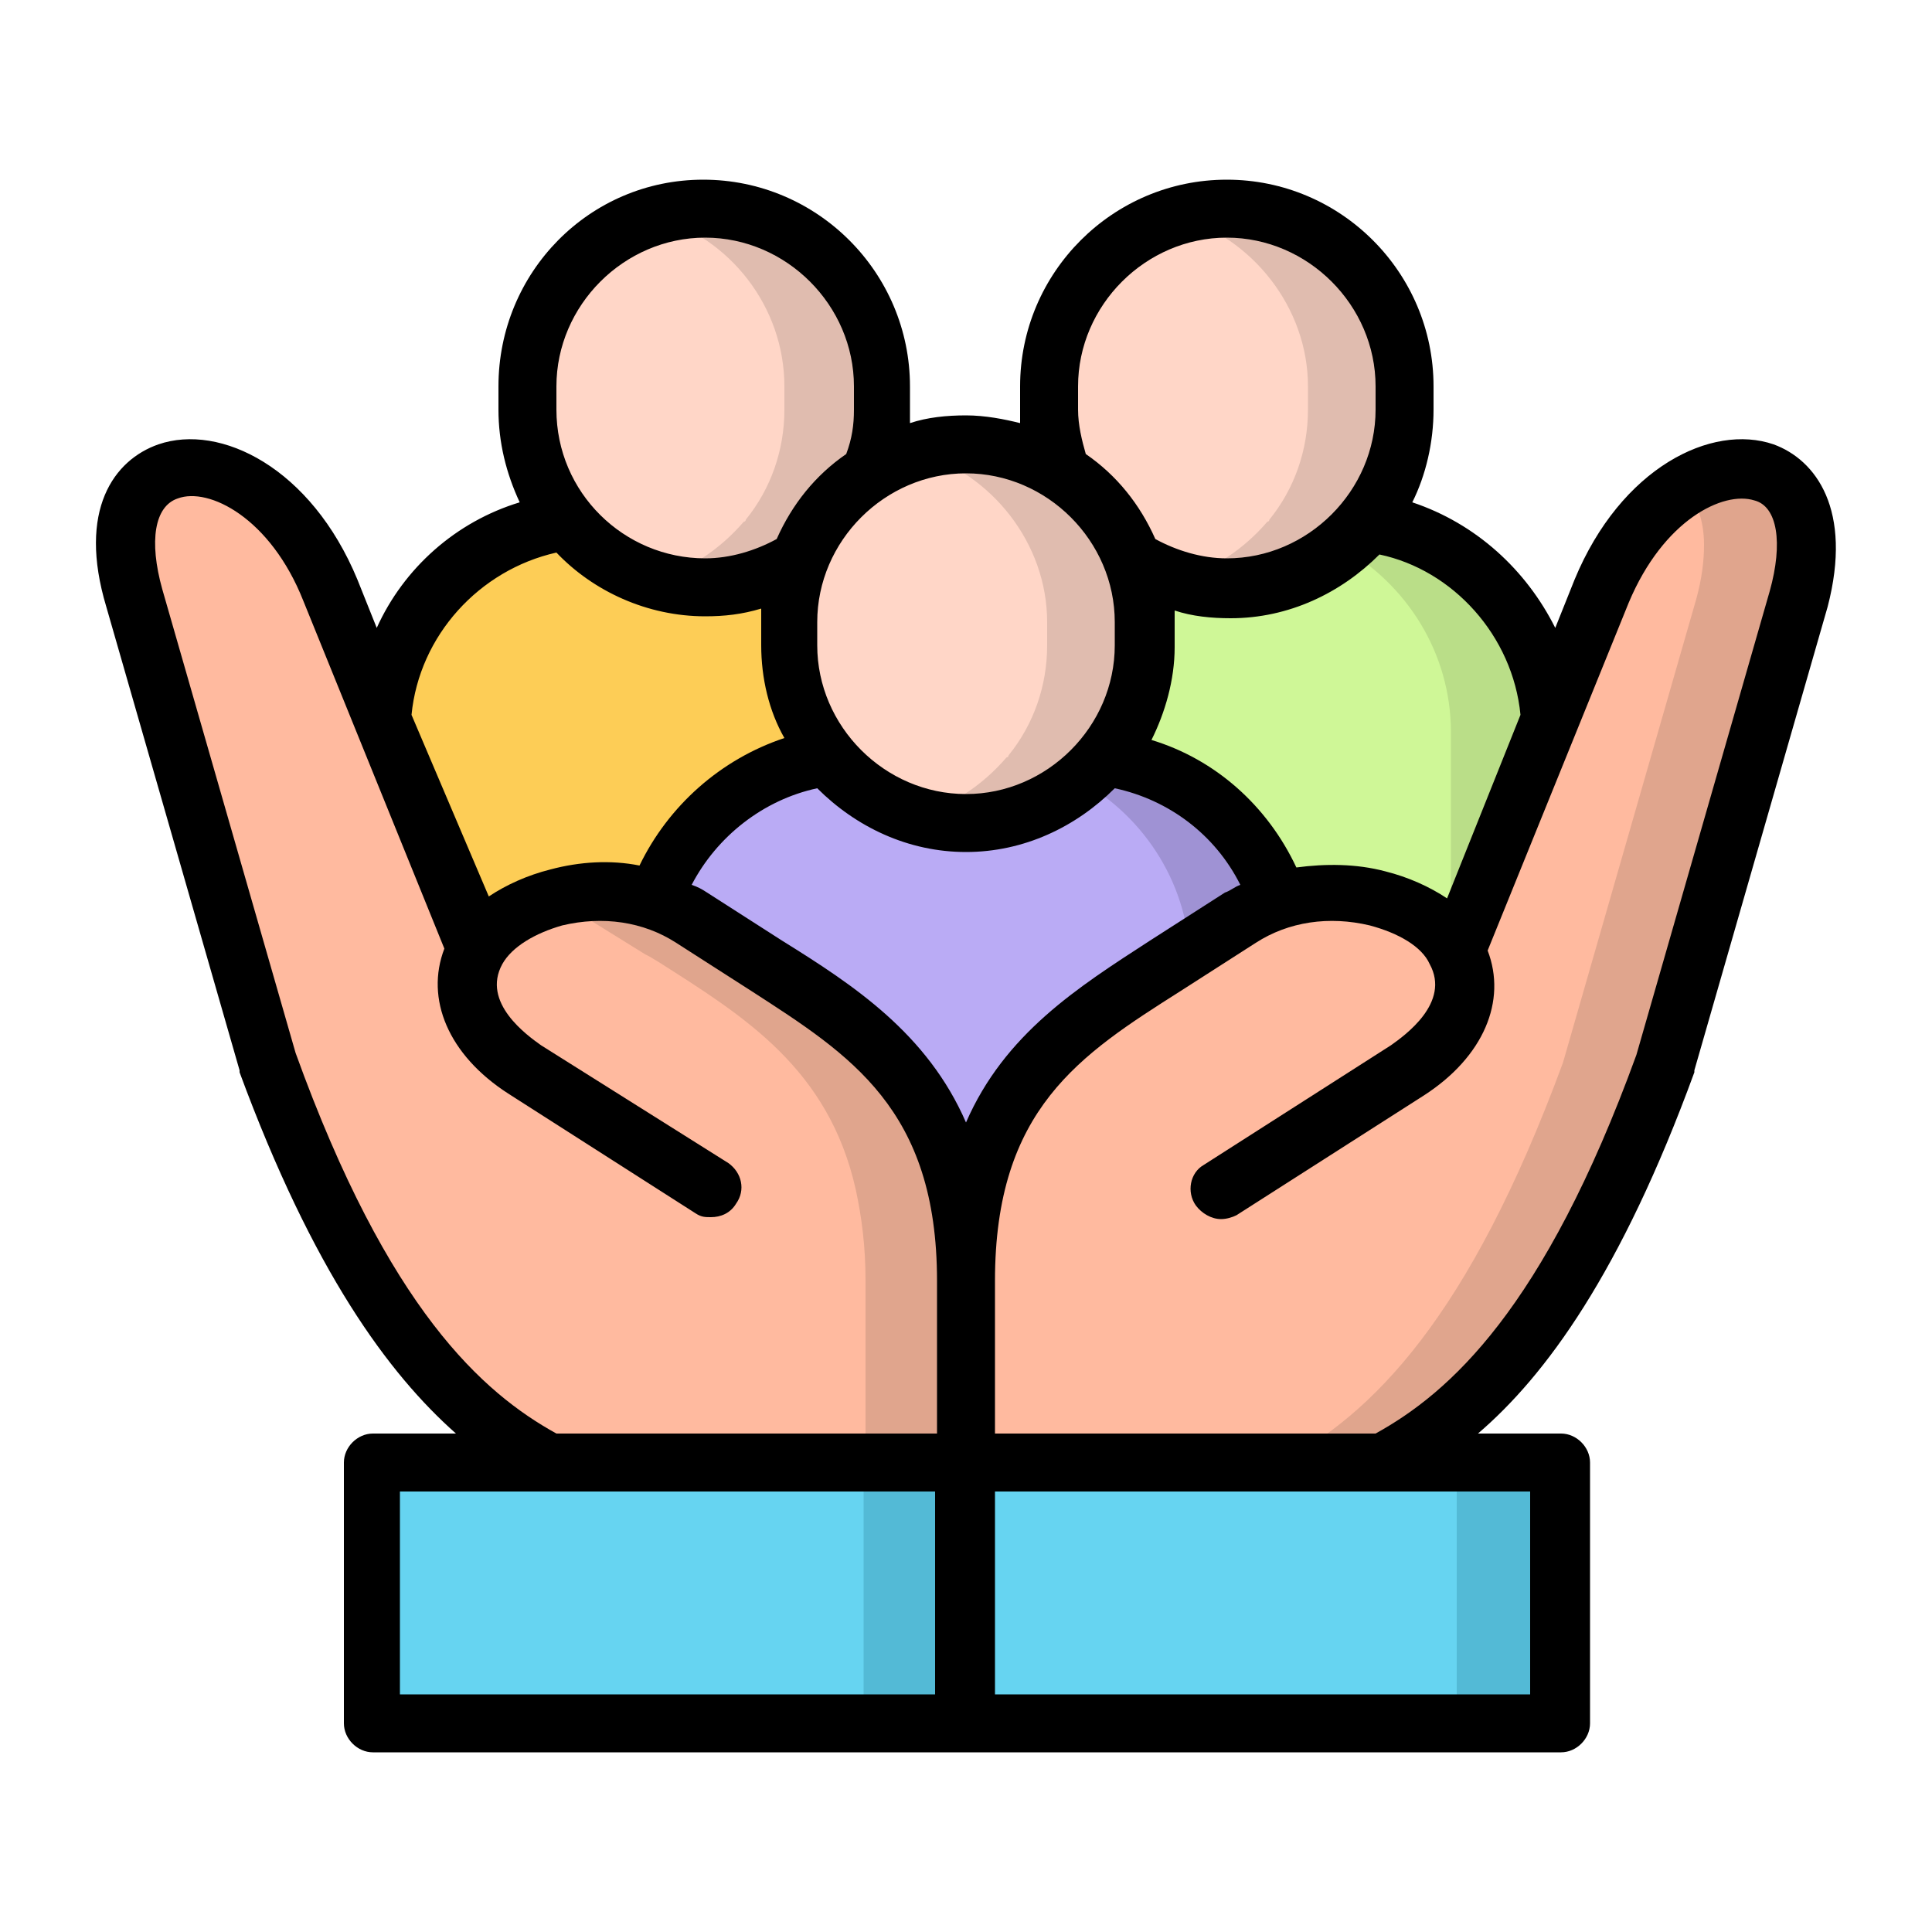
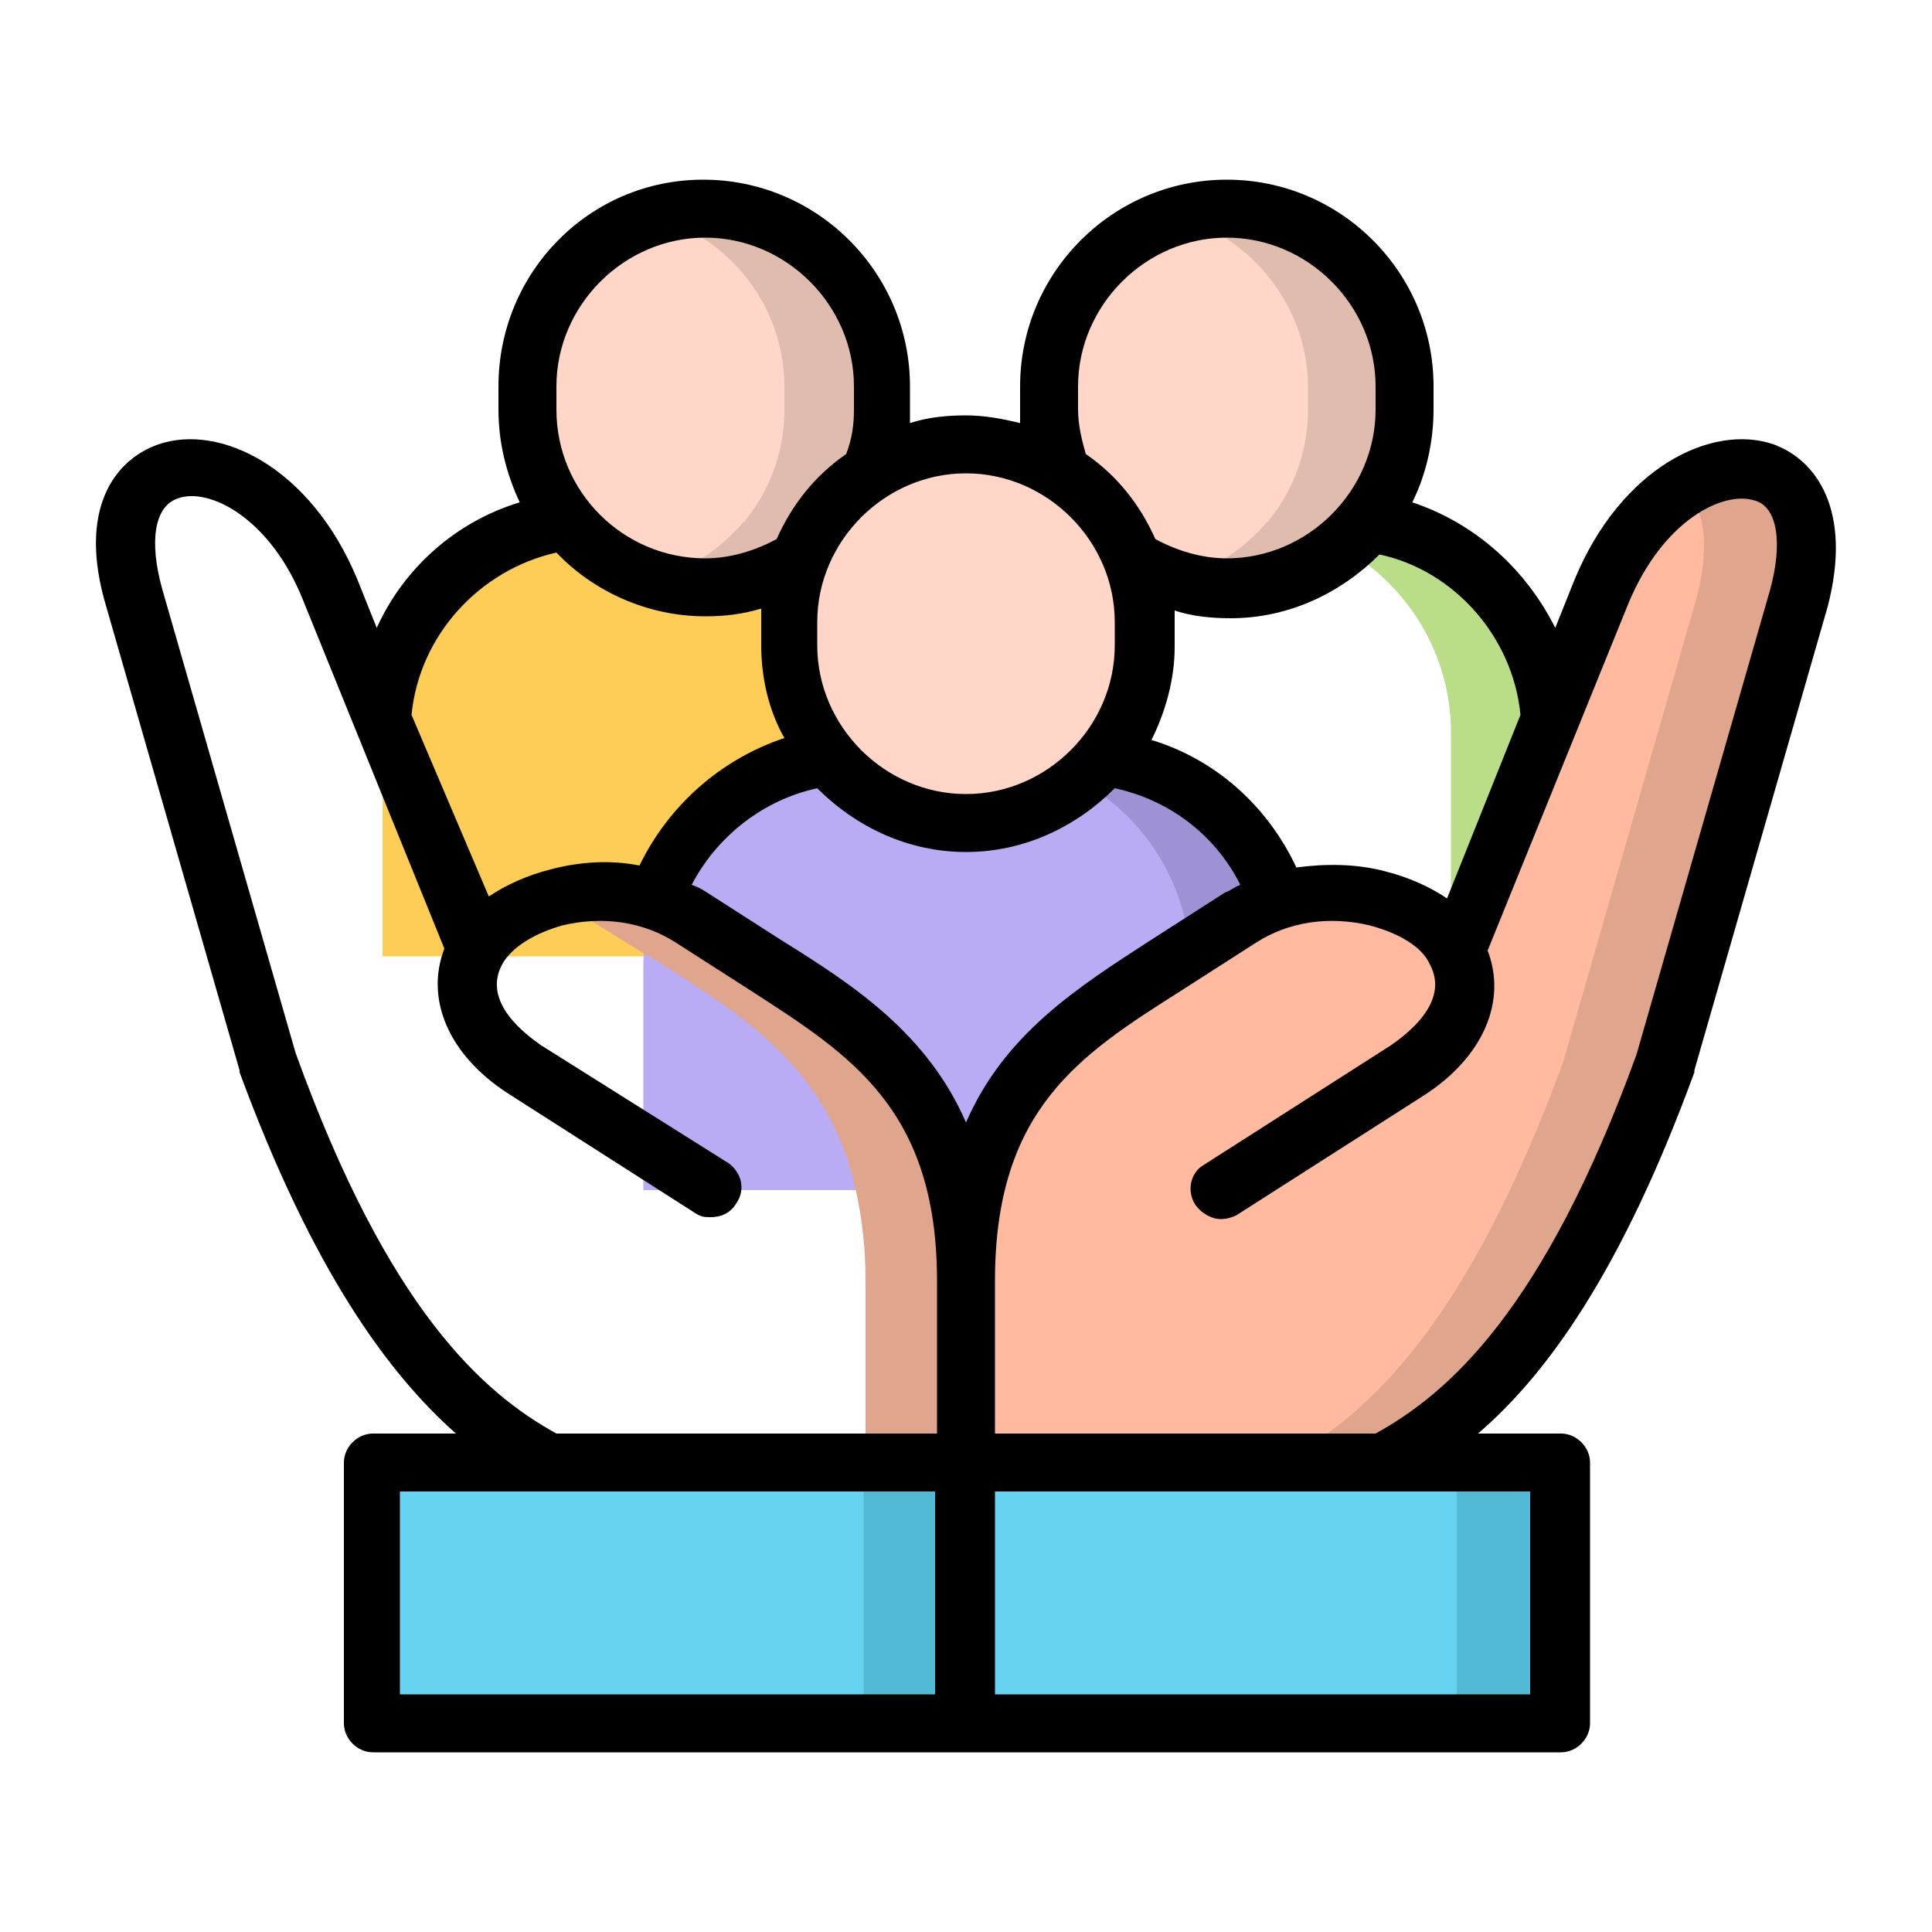
<svg xmlns="http://www.w3.org/2000/svg" x="0px" y="0px" viewBox="0 0 100 100" style="enable-background:new 0 0 100 100;" xml:space="preserve">
  <g id="Layer_1" />
  <g id="Layer_2" />
  <g id="Layer_3" />
  <g id="Layer_4" />
  <g id="Layer_5" />
  <g id="Layer_6" />
  <g id="Layer_7" />
  <g id="Layer_8" />
  <g id="Layer_9" />
  <g id="Layer_10" />
  <g id="Layer_11" />
  <g id="Layer_12" />
  <g id="Layer_13" />
  <g id="Layer_14" />
  <g id="Layer_15" />
  <g id="Layer_16" />
  <g id="Layer_17" />
  <g id="Layer_18" />
  <g id="Layer_19" />
  <g id="Layer_20" />
  <g id="Layer_21" />
  <g id="Layer_22" />
  <g id="Layer_23" />
  <g id="Layer_24" />
  <g id="Layer_25" />
  <g id="Layer_26" />
  <g id="Layer_27" />
  <g id="Layer_28" />
  <g id="Layer_29" />
  <g id="Layer_30" />
  <g id="Layer_31" />
  <g id="Layer_32" />
  <g id="Layer_35">
    <g id="Layer_34">	</g>
    <g id="Layer_33">	</g>
    <g>
      <g>
        <path style="fill-rule:evenodd;clip-rule:evenodd;fill:#FDCD56;" d="M19.8,37.9v11.6h16.7h16.7V37.9c0-6-4.9-10.9-10.9-10.9h-5.8    h-5.8C24.7,26.9,19.8,31.9,19.8,37.9L19.8,37.9z" />
      </g>
      <g>
        <path style="fill-rule:evenodd;clip-rule:evenodd;fill:#FFD6C7;" d="M27.3,20v1.2c0,2.2,0.8,4.2,2.1,5.8c1.7,2.1,4.3,3.4,7.1,3.4    c2.9,0,5.4-1.3,7.1-3.4c1.3-1.6,2.1-3.6,2.1-5.8V20c0-5.1-4.1-9.2-9.2-9.2S27.3,15,27.3,20L27.3,20z" />
      </g>
      <g>
        <path style="fill-rule:evenodd;clip-rule:evenodd;fill:#E0BCAF;" d="M40.6,20v1.2c0,2.1-0.7,4.1-2,5.7c0,0,0,0.1-0.1,0.1    c-1.2,1.4-2.8,2.5-4.6,3c0.8,0.2,1.7,0.4,2.5,0.4c2.9,0,5.4-1.3,7.1-3.4c1.3-1.6,2.1-3.6,2.1-5.8V20c0-5.1-4.1-9.2-9.2-9.2    c-0.9,0-1.7,0.1-2.5,0.4C37.8,12.3,40.6,15.9,40.6,20L40.6,20z" />
      </g>
      <g>
        <path style="fill-rule:evenodd;clip-rule:evenodd;fill:#E8BB4B;" d="M42.4,28.3c3.4,1.9,5.7,5.5,5.7,9.6v11.6h5.1V37.9    c0-5.5-4.2-10.2-9.6-10.8C43.2,27.5,42.8,27.9,42.4,28.3L42.4,28.3z" />
      </g>
      <g>
        <path style="fill-rule:evenodd;clip-rule:evenodd;fill:#FFD6C7;" d="M54.3,21.2c0,2.2,0.8,4.2,2.1,5.8c1.7,2.1,4.3,3.4,7.1,3.4    c2.9,0,5.4-1.3,7.1-3.4c1.3-1.6,2.1-3.6,2.1-5.8V20c0-5.1-4.1-9.2-9.2-9.2c-5.1,0-9.2,4.1-9.2,9.2V21.2z" />
      </g>
      <g>
-         <path style="fill-rule:evenodd;clip-rule:evenodd;fill:#CFF797;" d="M46.8,37.9v11.6h16.7h16.7V37.9c0-5.5-4.2-10.2-9.6-10.8    c-1.7,2.1-4.3,3.4-7.1,3.4c-2.9,0-5.4-1.3-7.1-3.4C51,27.7,46.8,32.3,46.8,37.9L46.8,37.9z" />
-       </g>
+         </g>
      <g>
        <path style="fill-rule:evenodd;clip-rule:evenodd;fill:#BADE88;" d="M69.4,28.3c3.4,1.9,5.7,5.5,5.7,9.6v11.6h5.1V37.9    c0-5.5-4.2-10.2-9.6-10.8C70.3,27.5,69.9,27.9,69.4,28.3L69.4,28.3z" />
      </g>
      <g>
        <path style="fill-rule:evenodd;clip-rule:evenodd;fill:#E0BCAF;" d="M61,11.2c3.8,1.1,6.7,4.7,6.7,8.8v1.2c0,2.1-0.7,4.1-2,5.7    c0,0,0,0.1-0.1,0.1c-1.2,1.4-2.8,2.5-4.6,3c0.8,0.2,1.7,0.4,2.5,0.4c2.2,0,4.3-0.8,5.9-2.2c0.4-0.4,0.9-0.8,1.2-1.2    c1.3-1.6,2.1-3.6,2.1-5.8V20c0-5.1-4.1-9.2-9.2-9.2C62.7,10.8,61.8,11,61,11.2L61,11.2z" />
      </g>
      <g>
        <path style="fill-rule:evenodd;clip-rule:evenodd;fill:#BAABF5;" d="M33.3,50v11.6H50h16.7V50c0-6-4.9-10.9-10.9-10.9H50h-5.8    C38.2,39.1,33.3,44,33.3,50L33.3,50z" />
      </g>
      <g>
        <path style="fill-rule:evenodd;clip-rule:evenodd;fill:#FFD6C7;" d="M50,23c-5.1,0-9.2,4.1-9.2,9.2v1.2c0,2.2,0.8,4.2,2.1,5.8    c1.7,2.1,4.3,3.4,7.1,3.4c2.9,0,5.4-1.3,7.1-3.4c1.3-1.6,2.1-3.6,2.1-5.8v-1.2C59.2,27.2,55.1,23,50,23L50,23z" />
      </g>
      <g>
-         <path style="fill-rule:evenodd;clip-rule:evenodd;fill:#E0BCAF;" d="M47.5,23.4c3.8,1.1,6.7,4.7,6.7,8.8v1.2c0,2.1-0.7,4.1-2,5.7    c0,0,0,0.1-0.1,0.1c-1.2,1.4-2.8,2.5-4.6,3c0.8,0.2,1.7,0.4,2.5,0.4c2.9,0,5.4-1.3,7.1-3.4c1.3-1.6,2.1-3.6,2.1-5.8v-1.2    c0-5.1-4.1-9.2-9.2-9.2C49.1,23,48.3,23.1,47.5,23.4L47.5,23.4z" />
-       </g>
+         </g>
      <g>
        <path style="fill-rule:evenodd;clip-rule:evenodd;fill:#9F92D4;" d="M55.9,40.4c3.4,1.9,5.7,5.5,5.7,9.6v11.6h5.1V50    c0-5.5-4.2-10.2-9.6-10.8C56.8,39.7,56.3,40.1,55.9,40.4L55.9,40.4z" />
      </g>
      <g>
        <path style="fill-rule:evenodd;clip-rule:evenodd;fill:#FFBA9F;" d="M50,66.3v9.4h21.6c4.7-2.5,9.7-7.4,14.6-20.7l6.9-24    c0.3-1,0.4-2,0.4-2.8v0c0-6-7.5-5.2-10.6,2.4l-7.6,18.6c-1.5-2.7-7.1-4.3-11.1-1.7l-3.6,2.3C55.3,53.2,50,56.4,50,66.3L50,66.3z" />
      </g>
      <g>
        <polygon style="fill-rule:evenodd;clip-rule:evenodd;fill:#66D4F1;" points="50,89.2 80.8,89.2 80.8,75.7 71.6,75.7 50,75.7        " />
      </g>
      <g>
        <rect x="75.4" y="75.7" style="fill-rule:evenodd;clip-rule:evenodd;fill:#53BAD6;" width="5.3" height="13.5" />
      </g>
      <g>
        <path style="fill-rule:evenodd;clip-rule:evenodd;fill:#E0A58D;" d="M71.6,75.7c4.7-2.5,9.7-7.4,14.6-20.7l6.9-24    c0.3-1,0.4-2,0.4-2.8v0c0-3.9-3.2-4.9-6.3-3c0.6,0.7,1,1.7,1,3v0c0,0.8-0.1,1.7-0.4,2.8l-6.9,24C76,68.3,71,73.2,66.3,75.7H71.6z    " />
      </g>
      <g>
-         <path style="fill-rule:evenodd;clip-rule:evenodd;fill:#FFBA9F;" d="M50,66.3v9.4H28.4c-4.7-2.5-9.7-7.4-14.6-20.7L6.9,31    c-0.3-1-0.4-2-0.4-2.8v0c0-6,7.5-5.2,10.6,2.4l7.6,18.6c1.5-2.7,7.1-4.3,11.1-1.7l3.6,2.3C44.7,53.2,50,56.4,50,66.3L50,66.3z" />
-       </g>
+         </g>
      <g>
        <polygon style="fill-rule:evenodd;clip-rule:evenodd;fill:#66D4F1;" points="19.2,89.2 50,89.2 50,75.7 40.9,75.7 19.2,75.7        " />
      </g>
      <g>
        <rect x="44.7" y="75.7" style="fill-rule:evenodd;clip-rule:evenodd;fill:#53BAD6;" width="5.3" height="13.5" />
      </g>
      <g>
        <path style="fill-rule:evenodd;clip-rule:evenodd;fill:#E0A58D;" d="M34.1,49.8c4.4,2.8,8.8,5.5,10.2,11.8    c0.3,1.4,0.5,2.9,0.5,4.7v9.4H50v-9.4c0-1.8-0.2-3.3-0.5-4.7c-1.4-6.4-5.8-9-10.2-11.8l-0.5-0.3l-3-1.9c-0.6-0.4-1.3-0.7-1.9-0.9    c-1.9-0.6-3.8-0.5-5.5-0.1c0.7,0.2,1.4,0.5,2.1,1l2.9,1.8l0.2,0.1L34.1,49.8z" />
      </g>
      <path d="M91.8,23c-3.2-1.1-7.9,1.2-10.3,7l-1,2.5c-1.5-3-4.1-5.4-7.4-6.5c0.7-1.4,1.1-3.1,1.1-4.8V20c0-5.9-4.8-10.7-10.7-10.7   S52.8,14.1,52.8,20v1.2c0,0.2,0,0.5,0,0.7C52,21.7,51,21.5,50,21.5c-1,0-2,0.1-2.9,0.4c0-0.2,0-0.5,0-0.7V20   c0-5.9-4.8-10.7-10.7-10.7S25.8,14.1,25.8,20v1.2c0,1.7,0.4,3.3,1.1,4.8c-3.3,1-6,3.4-7.4,6.5l-1-2.5c-2.4-5.8-7.1-8.1-10.3-7   c-2.3,0.8-4.2,3.4-2.7,8.4l6.9,24c0,0,0,0.1,0,0.1c3.8,10.3,7.7,15.6,11.2,18.7h-4.3c-0.8,0-1.5,0.7-1.5,1.5v13.5   c0,0.8,0.7,1.5,1.5,1.5h61.5c0.8,0,1.5-0.7,1.5-1.5V75.7c0-0.8-0.7-1.5-1.5-1.5h-4.3c3.5-3,7.4-8.3,11.2-18.7c0,0,0-0.1,0-0.1   l6.9-24C95.9,26.4,94,23.8,91.8,23z M78.7,37l-3.8,9.5c-0.9-0.6-2-1.1-3.2-1.4c-1.5-0.4-3.1-0.4-4.6-0.2c-1.5-3.2-4.2-5.6-7.5-6.6   c0.7-1.4,1.2-3.1,1.2-4.8v-1.2c0-0.2,0-0.5,0-0.7c0.9,0.3,1.9,0.4,2.9,0.4c3,0,5.7-1.3,7.7-3.3C75.2,29.5,78.3,32.9,78.7,37z    M50,44.1c3,0,5.7-1.3,7.7-3.3c2.8,0.6,5.2,2.4,6.5,5c-0.3,0.1-0.5,0.3-0.8,0.4l-3.9,2.5c-3.7,2.4-7.5,4.8-9.5,9.4   c-2-4.6-5.8-7.1-9.5-9.4l-3.9-2.5c-0.3-0.2-0.5-0.3-0.8-0.4c1.3-2.5,3.7-4.4,6.5-5C44.3,42.8,47,44.1,50,44.1z M55.8,21.2V20   c0-4.2,3.5-7.7,7.7-7.7s7.7,3.5,7.7,7.7v1.2c0,4.2-3.5,7.7-7.7,7.7c-1.3,0-2.6-0.4-3.7-1c-0.8-1.8-2-3.3-3.6-4.4   C56,22.8,55.8,22,55.8,21.2z M57.7,32.2v1.2c0,4.2-3.5,7.7-7.7,7.7s-7.7-3.5-7.7-7.7v-1.2c0-4.2,3.5-7.7,7.7-7.7   S57.7,28,57.7,32.2z M28.8,20c0-4.2,3.5-7.7,7.7-7.7s7.7,3.5,7.7,7.7v1.2c0,0.8-0.1,1.5-0.4,2.3c-1.6,1.1-2.8,2.6-3.6,4.4   c-1.1,0.6-2.4,1-3.7,1c-4.2,0-7.7-3.4-7.7-7.7V20z M28.8,28.6c1.9,2,4.7,3.3,7.7,3.3c1,0,1.9-0.1,2.9-0.4c0,0.2,0,0.5,0,0.7v1.2   c0,1.7,0.4,3.4,1.2,4.8c-3.3,1.1-6,3.5-7.5,6.6c-1.5-0.3-3.1-0.2-4.6,0.2c-1.2,0.3-2.3,0.8-3.2,1.4L21.3,37   C21.7,32.9,24.8,29.5,28.8,28.6z M15.3,54.5l-6.9-24c-0.7-2.5-0.4-4.3,0.8-4.7c1.6-0.6,4.8,1,6.5,5.3l7.3,18   c-1,2.6,0.2,5.5,3.3,7.5l9.7,6.2c0.3,0.2,0.5,0.2,0.8,0.2c0.5,0,1-0.2,1.3-0.7c0.5-0.7,0.3-1.6-0.4-2.1L28,54.1   c-0.7-0.5-3.1-2.2-2-4.2c0,0,0,0,0,0c0.5-0.9,1.7-1.6,3.1-2c2.1-0.5,4.2-0.2,5.9,0.9l3.9,2.5c5.1,3.3,9.6,6.1,9.6,15v7.9H28.8   C25,72.1,20.1,67.8,15.3,54.5z M20.7,77.2h7.6c0,0,0,0,0,0c0,0,0,0,0,0h20.1v10.5H20.7V77.2z M79.3,87.7H51.5V77.2h20.1   c0,0,0,0,0,0c0,0,0,0,0,0h7.6V87.7z M91.6,30.6l-6.9,24C79.9,67.8,75,72.1,71.2,74.2H51.5v-7.9c0-8.9,4.4-11.7,9.6-15l3.9-2.5   c1.7-1.1,3.8-1.4,5.9-0.9c1.5,0.4,2.7,1.1,3.1,2c0,0,0,0,0,0l0,0c1.1,2-1.3,3.7-2,4.2l-9.7,6.2c-0.7,0.4-0.9,1.4-0.4,2.1   c0.3,0.4,0.8,0.7,1.3,0.7c0.3,0,0.6-0.1,0.8-0.2l9.7-6.2c3.1-2,4.3-4.9,3.3-7.5l7.3-18c1.8-4.3,4.9-5.8,6.5-5.3   C92,26.2,92.3,28.1,91.6,30.6z" />
    </g>
  </g>
</svg>